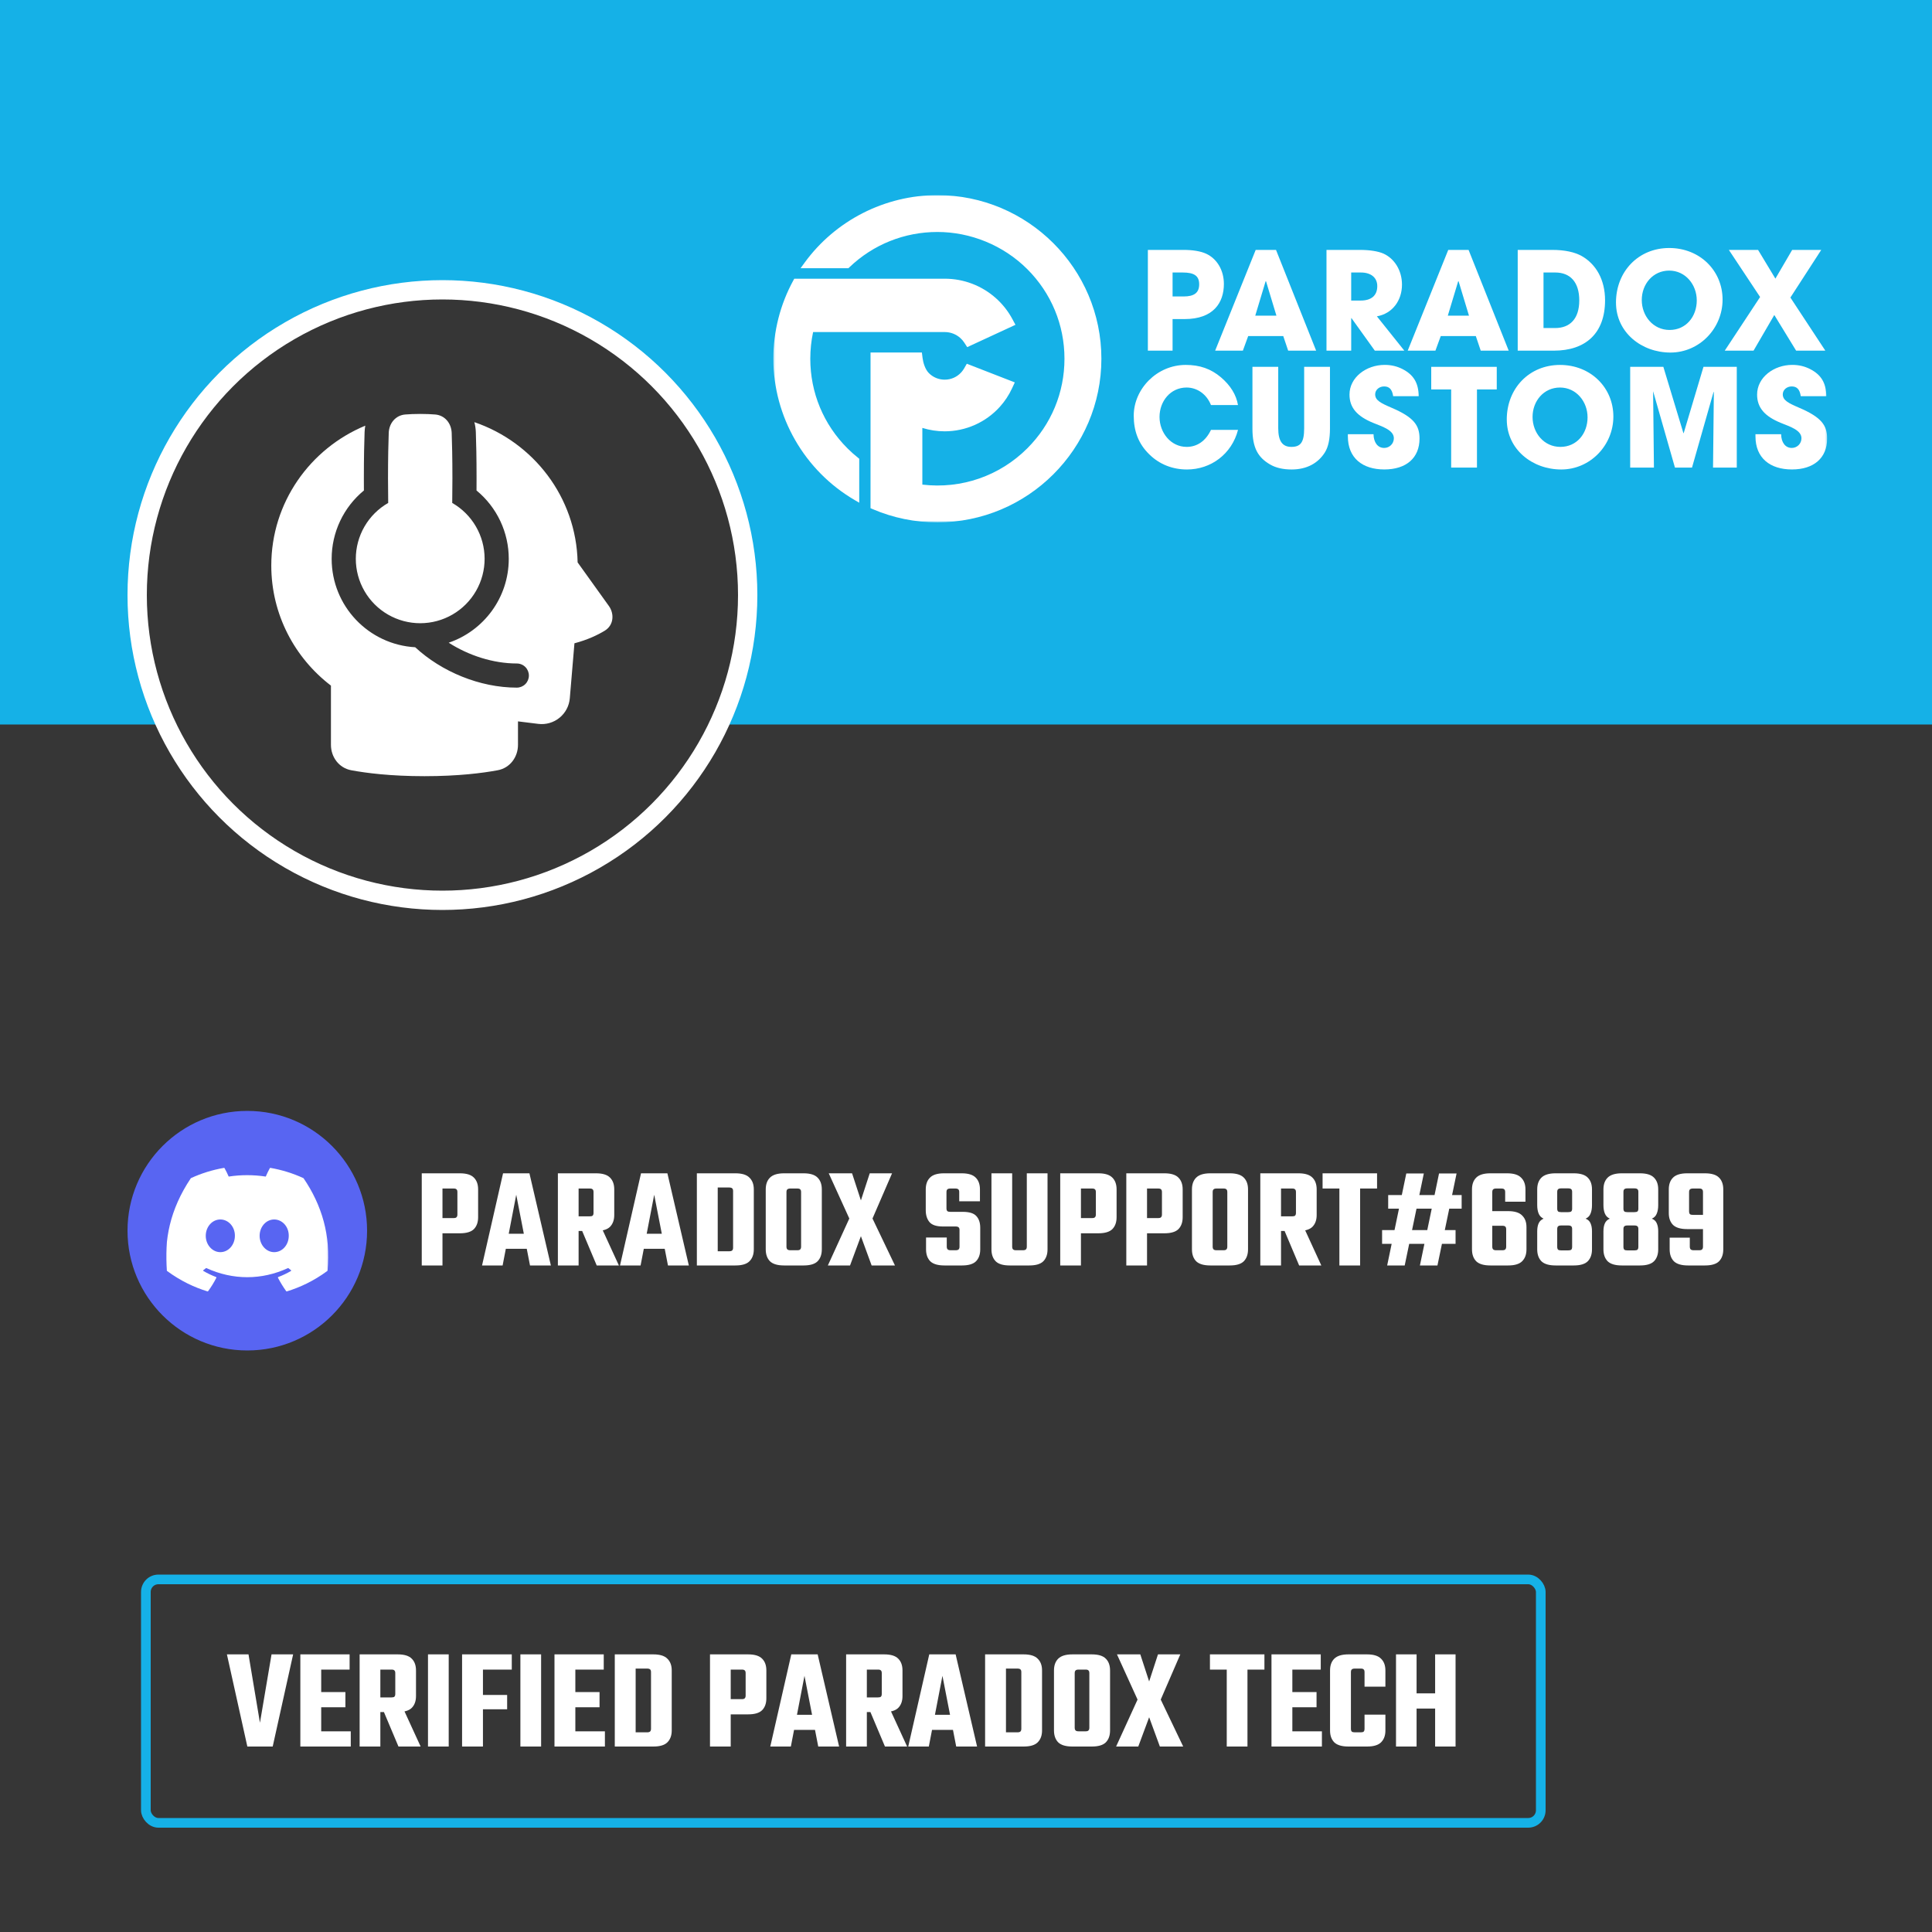
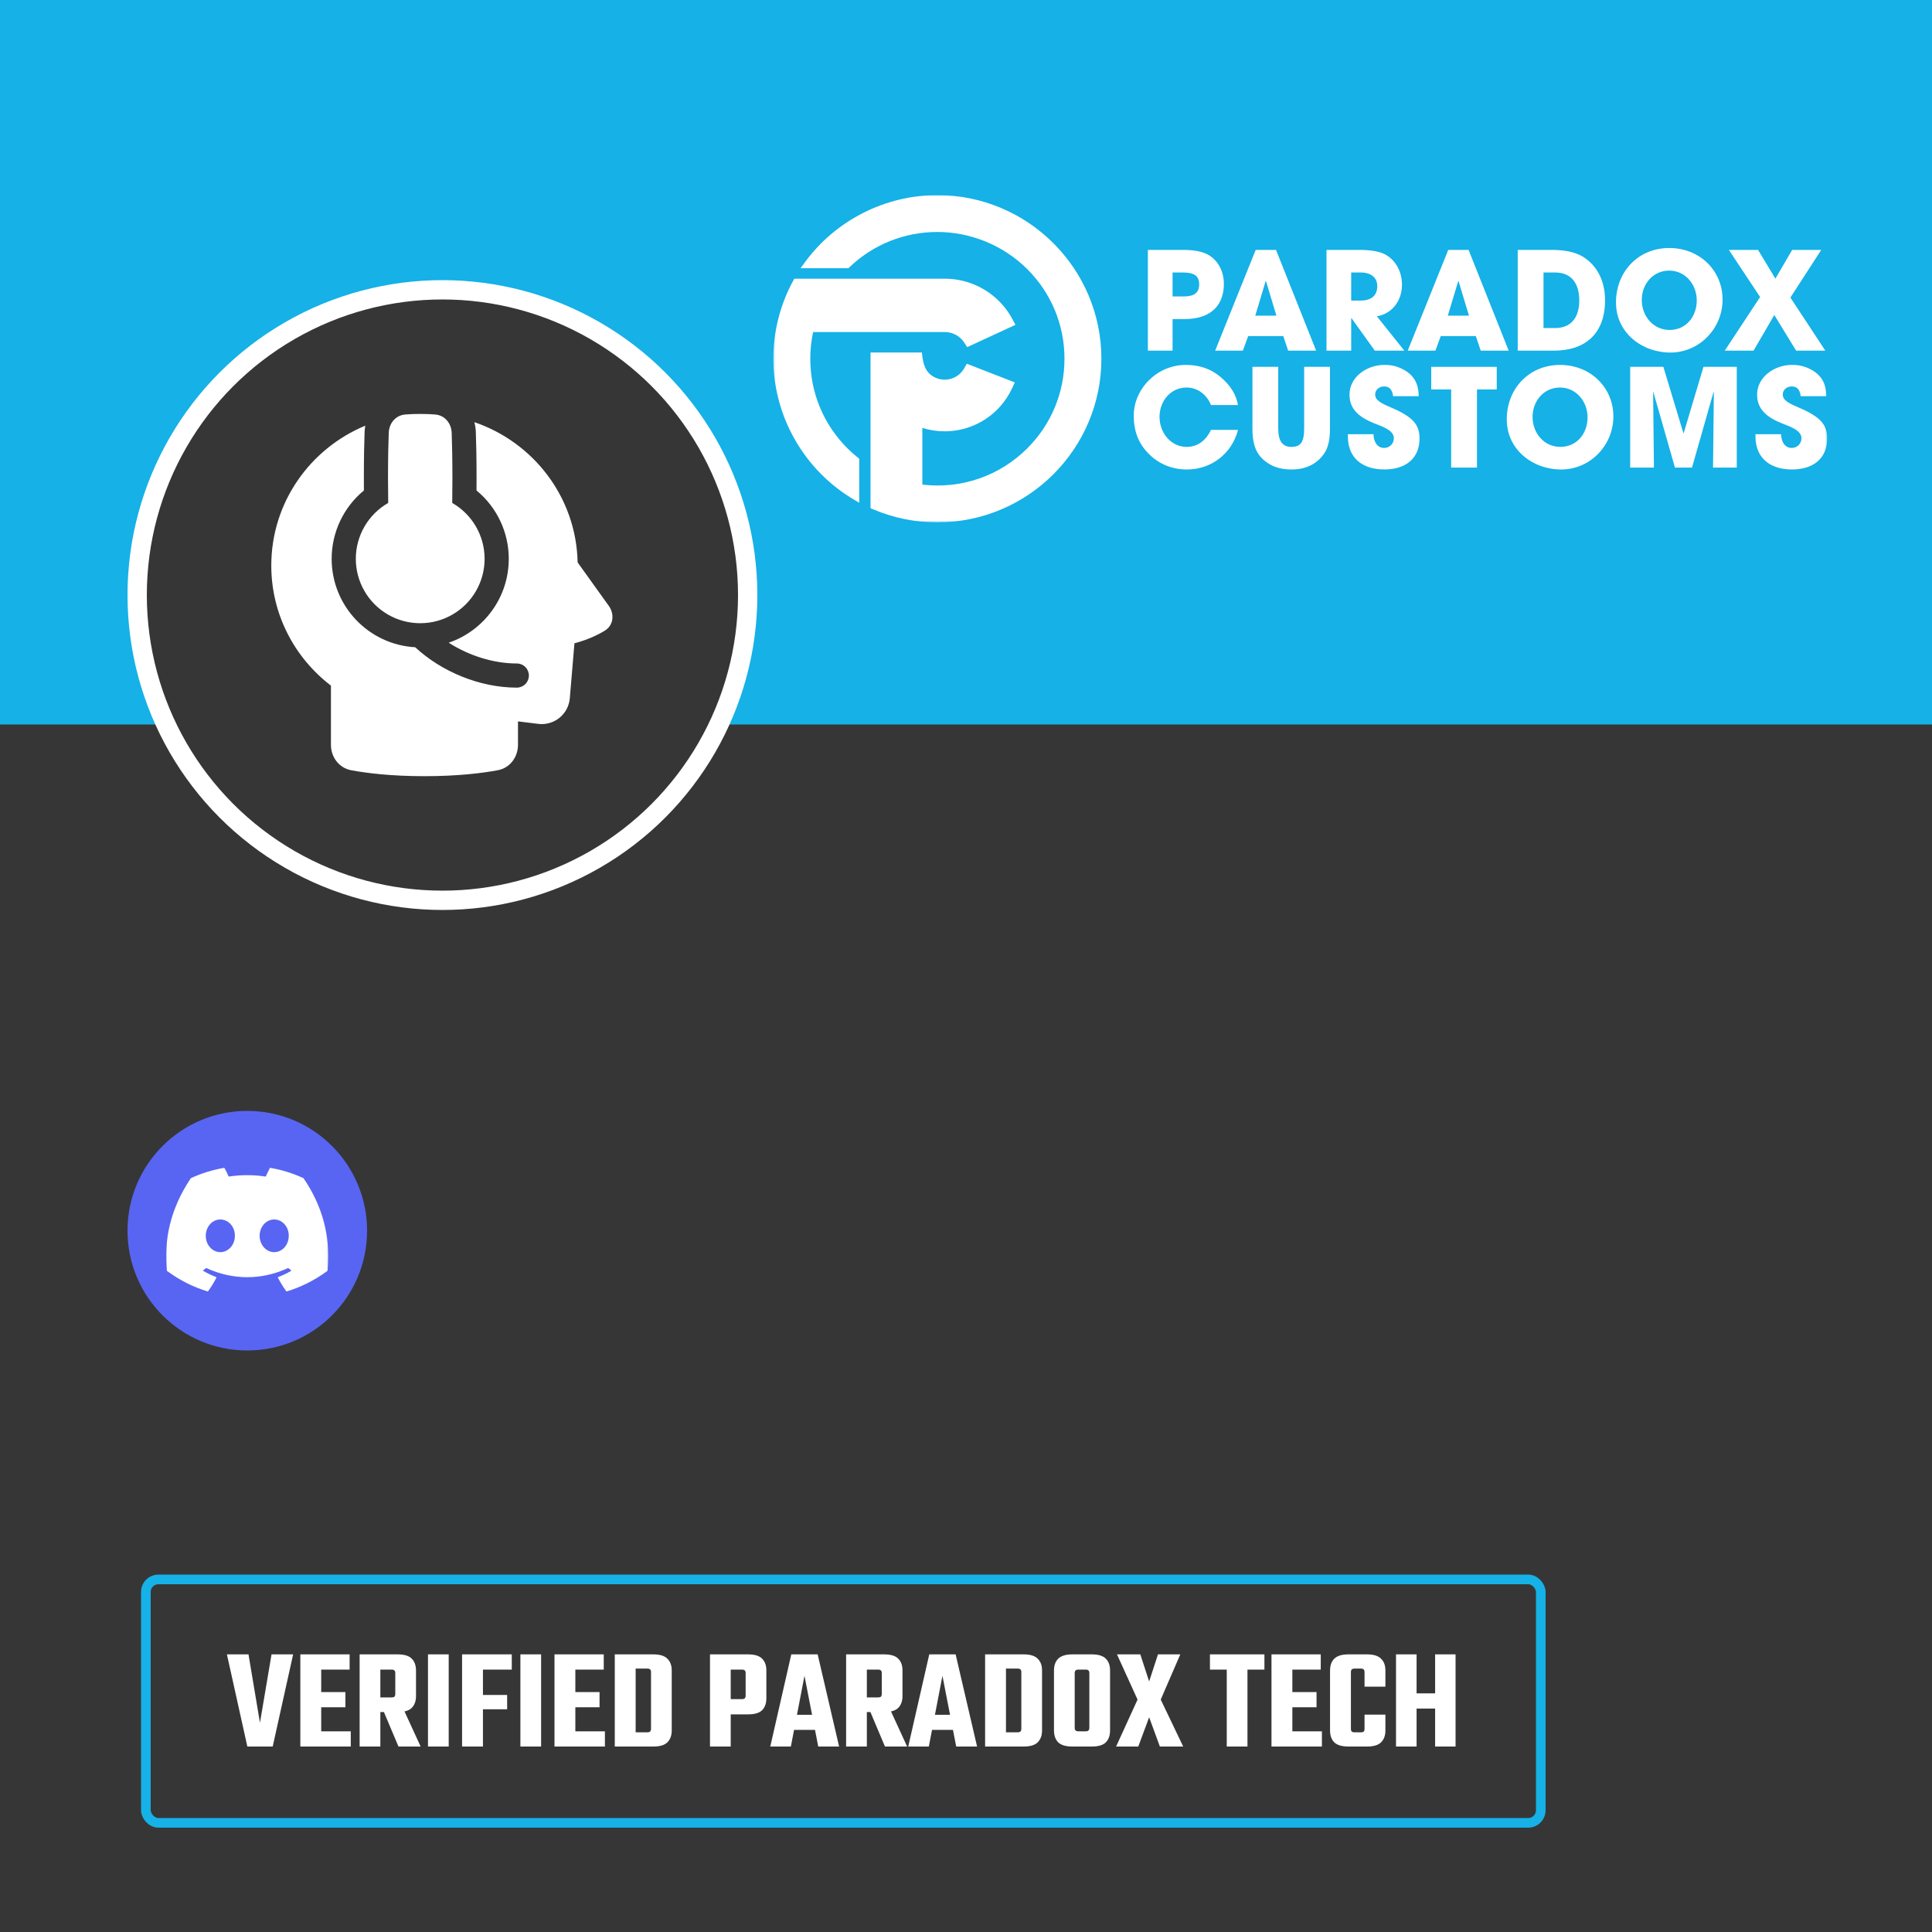
<svg xmlns="http://www.w3.org/2000/svg" width="1000" height="1000" viewBox="0 0 1000 1000" fill="none">
  <rect width="1000" height="1000" fill="#363636" />
  <rect width="1000" height="375" fill="#15B1E7" />
  <mask id="mask0_242_49" style="mask-type:luminance" maskUnits="userSpaceOnUse" x="400" y="101" width="546" height="170">
    <path d="M945.72 101H400.28V270.37H945.72V101Z" fill="white" />
  </mask>
  <g mask="url(#mask0_242_49)">
    <path d="M444.741 237.449V260.21L442.437 258.864C416.431 243.721 400.28 215.679 400.28 185.685C400.28 171.534 403.847 157.533 410.601 145.192L411.113 144.256H489.013C498.844 144.256 508.281 147.868 515.579 154.432C518.996 157.501 521.821 161.09 523.975 165.096L525.6 168.119L500.628 179.68L499.097 177.327C498.529 176.453 497.842 175.65 497.053 174.95C494.844 172.967 491.996 171.873 489.021 171.873H420.858C419.895 176.39 419.406 181.034 419.406 185.693C419.406 203.22 426.247 219.693 438.674 232.089C440.481 233.891 442.43 235.623 444.465 237.228L444.749 237.456L444.741 237.449ZM485.179 101C458.076 101 432.378 114.081 416.439 135.992L414.372 138.833H439.132L439.652 138.337C451.945 126.555 468.12 120.07 485.186 120.07C502.253 120.07 519.272 126.894 531.699 139.289C544.126 151.685 550.967 168.166 550.967 185.685C550.967 203.205 544.126 219.685 531.699 232.081C517.449 246.295 497.669 253.229 477.407 250.836V221.487C481.131 222.652 485.021 223.25 488.974 223.25C499.87 223.25 510.293 218.607 517.568 210.508C520.116 207.675 522.215 204.487 523.817 201.048L525.261 197.931L500.422 188.267L499.034 190.683C498.631 191.383 498.142 192.052 497.598 192.666C495.373 195.145 492.303 196.515 488.974 196.515C485.881 196.515 482.977 195.319 480.792 193.131C478.851 191.202 477.817 187.7 477.517 185.292L477.162 182.458H450.588V241.887H450.58V263.043L451.661 263.507C462.273 268.064 473.556 270.37 485.179 270.37C531.991 270.37 570.077 232.38 570.077 185.685C570.077 138.99 531.991 101 485.179 101Z" fill="white" />
    <path d="M594.134 181.498V129.349H611.792C617.37 129.278 621.536 130.058 624.298 131.325C629.947 133.93 633.482 139.919 633.482 146.971C633.482 156.628 628.117 165.151 613.141 165.151H606.924V181.498H594.134ZM612.636 153.448C618.009 153.448 620.692 151.614 620.692 147.176C620.692 142.737 618.08 141.045 612.147 141.045H606.924V153.448H612.644H612.636Z" fill="white" />
    <path d="M666.755 181.498L664.214 173.958H646.059L643.305 181.498H628.961L649.941 129.357H660.466L681.233 181.498H666.755ZM655.306 145.625L655.093 145.554L649.72 163.381H660.672L655.306 145.625Z" fill="white" />
    <path d="M711.603 181.498L699.523 164.656H699.381V181.498H686.591V129.349H703.689C709.125 129.349 713.299 130.057 716.053 131.254C721.702 133.788 725.663 139.919 725.663 147.317C725.663 155.557 720.716 162.326 712.668 163.735L726.87 181.49H711.611L711.603 181.498ZM704.328 155.565C709.622 155.565 712.873 153.102 712.873 148.096C712.873 143.587 709.48 141.052 704.462 141.052H699.373V155.565H704.32H704.328Z" fill="white" />
    <path d="M766.424 181.498L763.883 173.958H745.728L742.974 181.498H728.63L749.61 129.357H760.135L780.902 181.498H766.424ZM754.975 145.625L754.762 145.554L749.389 163.381H760.34L754.975 145.625Z" fill="white" />
    <path d="M785.566 181.498V129.349H803.366C809.867 129.349 815.02 130.475 818.696 132.521C826.113 136.747 830.776 144.783 830.776 155.424C830.776 172.62 820.606 181.498 804.281 181.498H785.558H785.566ZM804.92 169.795C812.621 169.795 817.426 165.002 817.426 155.487C817.426 145.971 812.692 141.044 804.991 141.044H798.916V169.795H804.92Z" fill="white" />
    <path d="M836.426 156.62C836.426 140.486 848.08 128.365 863.978 128.365C879.877 128.365 891.602 140.131 891.602 155.069C891.602 170.007 879.593 182.482 864.617 182.482C849.642 182.482 836.434 172.054 836.434 156.62H836.426ZM878.244 155.494C878.244 147.317 872.381 140.061 863.978 140.061C855.575 140.061 849.776 147.034 849.776 155.282C849.776 163.53 855.638 170.787 864.183 170.787C872.728 170.787 878.244 163.813 878.244 155.494Z" fill="white" />
    <path d="M929.671 181.498L918.373 163.034L907.634 181.498H892.729L911.027 153.732L894.852 129.349H909.97L918.941 144.216L927.628 129.349H942.674L926.705 154.015L944.789 181.498H929.671Z" fill="white" />
    <path d="M626.807 209.674C624.55 203.968 619.603 200.584 614.159 200.584C605.819 200.584 600.17 207.699 600.17 215.805C600.17 223.912 605.961 231.31 614.23 231.31C619.524 231.31 624.045 228.351 626.807 222.503H640.796C637.545 235.048 626.736 243.005 614.372 243.005C607.097 243.005 600.241 240.471 594.875 235.182C589.226 229.688 586.819 223.062 586.819 215.168C586.819 201.355 598.757 188.881 613.733 188.881C620.936 188.881 626.728 190.856 631.959 195.295C636.906 199.521 639.873 204.314 640.788 209.666H626.799L626.807 209.674Z" fill="white" />
    <path d="M675.04 189.872H688.39V221.795C688.39 227.217 687.538 231.31 685.779 234.127C682.315 239.692 676.452 243.005 668.538 243.005C664.159 243.005 660.412 242.163 657.374 240.4C651.227 236.803 648.261 231.947 648.261 221.865V189.872H661.611V221.653C661.611 228.138 663.662 231.31 668.389 231.31C673.115 231.31 675.032 229.051 675.032 221.724V189.872H675.04Z" fill="white" />
    <path d="M721.111 205.093C720.543 201.355 718.988 200.017 716.377 200.017C713.907 200.017 711.785 201.78 711.785 204.102C711.785 207.203 714.609 208.612 720.33 211.075C731.841 216.01 734.745 220.165 734.745 226.997C734.745 237.071 727.825 242.989 716.519 242.989C705.212 242.989 697.653 237.071 697.653 225.863V224.738H710.932C711.004 229.035 713.118 231.853 716.44 231.853C719.193 231.853 721.458 229.665 721.458 226.847C721.458 222.692 715.667 220.858 710.932 218.953C702.387 215.498 698.498 210.988 698.498 204.228C698.498 195.35 707.114 188.865 716.724 188.865C720.188 188.865 723.225 189.636 725.979 191.053C731.557 193.941 734.24 198.097 734.311 205.078H721.103L721.111 205.093Z" fill="white" />
    <path d="M751.117 242.021V201.575H740.805V189.88H774.717V201.575H764.475V242.021H751.125H751.117Z" fill="white" />
    <path d="M779.9 217.143C779.9 201.009 791.554 188.888 807.453 188.888C823.352 188.888 835.076 200.655 835.076 215.593C835.076 230.531 823.068 243.005 808.092 243.005C793.116 243.005 779.908 232.577 779.908 217.143H779.9ZM821.718 216.018C821.718 207.84 815.856 200.584 807.453 200.584C799.05 200.584 793.251 207.557 793.251 215.805C793.251 224.053 799.113 231.31 807.658 231.31C816.203 231.31 821.718 224.337 821.718 216.018Z" fill="white" />
    <path d="M886.662 242.021L887.088 202.984L886.946 202.843L875.782 242.021H866.953L855.646 202.488L856.072 242.021H843.779V189.88H860.948L871.332 224.195H871.474L881.715 189.88H898.955V242.021H886.662Z" fill="white" />
    <path d="M932.085 205.093C931.517 201.355 929.963 200.017 927.351 200.017C924.882 200.017 922.759 201.78 922.759 204.102C922.759 207.203 925.584 208.612 931.304 211.075C942.816 216.01 945.72 220.165 945.72 226.997C945.72 237.071 938.8 242.989 927.493 242.989C916.187 242.989 908.628 237.071 908.628 225.863V224.738H921.907C921.978 229.035 924.093 231.853 927.414 231.853C930.168 231.853 932.433 229.665 932.433 226.847C932.433 222.692 926.641 220.858 921.907 218.953C913.362 215.498 909.472 210.988 909.472 204.228C909.472 195.35 918.088 188.865 927.698 188.865C931.162 188.865 934.2 189.636 936.954 191.053C942.532 193.941 945.215 198.097 945.294 205.078H932.085V205.093Z" fill="white" />
  </g>
  <circle cx="229" cy="308" r="158" fill="#363636" stroke="white" stroke-width="10" />
  <g clip-path="url(#clip0_242_49)">
    <path fill-rule="evenodd" clip-rule="evenodd" d="M184.167 289.25C184.166 283.379 185.715 277.612 188.659 272.532C191.602 267.452 195.835 263.239 200.929 260.321C200.871 256.657 200.839 252.411 200.834 247.583C200.834 236.954 201.017 229.229 201.209 224.062C201.388 219.062 204.767 214.95 209.75 214.542C211.875 214.371 214.45 214.25 217.5 214.25C220.55 214.25 223.125 214.371 225.25 214.542C230.234 214.95 233.613 219.062 233.792 224.062C233.984 229.229 234.167 236.954 234.167 247.583C234.164 252.411 234.132 256.657 234.071 260.321C239.152 263.232 243.376 267.43 246.319 272.492C249.262 277.555 250.819 283.303 250.834 289.159C250.848 295.015 249.32 300.771 246.404 305.848C243.487 310.926 239.284 315.145 234.218 318.082C229.152 321.018 223.401 322.569 217.546 322.577C211.69 322.585 205.936 321.05 200.862 318.127C195.788 315.204 191.573 310.996 188.643 305.927C185.712 300.858 184.168 295.106 184.167 289.25ZM246.646 253.875C246.66 251.903 246.667 249.806 246.667 247.583C246.667 236.812 246.484 228.933 246.288 223.604C246.223 221.881 245.967 220.171 245.525 218.504C276.142 228.937 298.288 257.4 298.98 291.1L315.146 313.642C318.034 317.671 317.73 323.558 313.042 326.429C309.488 328.596 304.296 331.125 297.33 332.971L294.93 361.429C294.765 363.385 294.207 365.288 293.289 367.023C292.372 368.758 291.113 370.291 289.589 371.528C288.065 372.765 286.307 373.682 284.42 374.223C282.534 374.765 280.557 374.92 278.609 374.679L268.109 373.379V385.533C268.109 391.813 264.021 397.492 257.613 398.679C249.9 400.117 237.263 401.75 219.704 401.75C202.146 401.75 189.513 400.117 181.796 398.679C175.392 397.487 171.296 391.813 171.296 385.533V354.875C152.529 340.533 140.417 318.029 140.417 292.721C140.417 260.121 160.5 232.179 189.071 220.325C188.877 221.408 188.757 222.501 188.713 223.604C188.517 228.933 188.334 236.812 188.334 247.583C188.334 249.806 188.341 251.903 188.354 253.875C183.131 258.171 178.925 263.572 176.04 269.689C173.154 275.806 171.661 282.487 171.667 289.25C171.667 313.692 190.8 333.667 214.905 335.012C228.521 347.654 248.334 355.917 267.5 355.917C269.158 355.917 270.748 355.258 271.92 354.086C273.092 352.914 273.75 351.324 273.75 349.667C273.75 348.009 273.092 346.419 271.92 345.247C270.748 344.075 269.158 343.417 267.5 343.417C255.325 343.417 242.63 339.321 232.242 332.662C250.325 326.525 263.334 309.404 263.334 289.25C263.34 282.487 261.846 275.806 258.961 269.689C256.075 263.572 251.87 258.171 246.646 253.875Z" fill="white" />
  </g>
  <g clip-path="url(#clip1_242_49)">
    <circle cx="128" cy="637" r="62" fill="#5865F2" />
    <mask id="mask1_242_49" style="mask-type:luminance" maskUnits="userSpaceOnUse" x="86" y="604" width="84" height="65">
      <path d="M86 604H169.909V669H86V604Z" fill="white" />
    </mask>
    <g mask="url(#mask1_242_49)">
      <path d="M157.032 609.788C151.592 607.292 145.851 605.511 139.953 604.491C139.899 604.481 139.844 604.488 139.795 604.512C139.745 604.535 139.705 604.573 139.678 604.621C138.941 605.932 138.124 607.644 137.552 608.989C131.102 608.023 124.686 608.023 118.369 608.989C117.797 607.614 116.95 605.932 116.209 604.621C116.182 604.574 116.141 604.536 116.092 604.513C116.043 604.49 115.988 604.482 115.934 604.491C110.036 605.509 104.294 607.289 98.855 609.788C98.809 609.809 98.769 609.842 98.743 609.885C87.865 626.136 84.885 641.988 86.347 657.644C86.356 657.721 86.395 657.792 86.456 657.84C93.632 663.111 100.585 666.311 107.408 668.432C107.461 668.448 107.518 668.447 107.57 668.43C107.623 668.412 107.669 668.379 107.702 668.335C109.316 666.131 110.755 663.807 111.989 661.363C112.006 661.33 112.016 661.293 112.017 661.256C112.019 661.218 112.013 661.181 111.999 661.146C111.985 661.111 111.964 661.079 111.937 661.053C111.911 661.027 111.879 661.007 111.843 660.994C109.561 660.128 107.388 659.073 105.298 657.874C105.26 657.852 105.228 657.82 105.205 657.782C105.182 657.745 105.168 657.702 105.166 657.658C105.163 657.614 105.171 657.57 105.19 657.53C105.208 657.489 105.236 657.454 105.272 657.428C105.712 657.098 106.146 656.758 106.571 656.409C106.609 656.378 106.654 656.359 106.702 656.352C106.749 656.346 106.798 656.352 106.842 656.372C120.575 662.642 135.441 662.642 149.012 656.372C149.056 656.351 149.105 656.343 149.154 656.349C149.202 656.355 149.248 656.375 149.286 656.406C149.712 656.757 150.147 657.098 150.589 657.428C150.625 657.454 150.653 657.489 150.672 657.529C150.69 657.569 150.699 657.613 150.697 657.657C150.694 657.701 150.681 657.744 150.659 657.782C150.636 657.82 150.604 657.851 150.566 657.874C148.475 659.095 146.284 660.138 144.018 660.99C143.983 661.004 143.951 661.025 143.924 661.051C143.898 661.078 143.877 661.11 143.864 661.145C143.85 661.18 143.844 661.218 143.846 661.256C143.848 661.293 143.858 661.33 143.875 661.363C145.131 663.788 146.562 666.117 148.158 668.332C148.191 668.377 148.237 668.411 148.29 668.429C148.342 668.447 148.399 668.448 148.453 668.432C155.309 666.311 162.261 663.111 169.438 657.84C169.469 657.818 169.495 657.789 169.513 657.756C169.532 657.722 169.544 657.686 169.547 657.647C171.297 639.548 166.617 623.826 157.141 609.888C157.118 609.843 157.079 609.807 157.032 609.788ZM114.04 648.112C109.905 648.112 106.498 644.316 106.498 639.654C106.498 634.993 109.839 631.197 114.04 631.197C118.273 631.197 121.646 635.026 121.58 639.654C121.58 644.316 118.24 648.112 114.04 648.112ZM141.921 648.112C137.786 648.112 134.38 644.316 134.38 639.654C134.38 634.993 137.72 631.197 141.921 631.197C146.154 631.197 149.528 635.026 149.462 639.654C149.462 644.316 146.154 648.112 141.921 648.112Z" fill="white" />
    </g>
  </g>
-   <path d="M236.75 628.6V617.05C236.75 616.35 236.6 615.875 236.3 615.625C236.05 615.325 235.55 615.175 234.8 615.175H221.375V607.3H238.025C241.425 607.3 243.85 608.05 245.3 609.55C246.75 611 247.475 613.025 247.475 615.625V630.025C247.475 632.625 246.75 634.675 245.3 636.175C243.85 637.625 241.425 638.35 238.025 638.35H222.275V630.475H234.8C235.55 630.475 236.05 630.325 236.3 630.025C236.6 629.725 236.75 629.25 236.75 628.6ZM218.3 607.3H229.025V655H218.3V607.3ZM277.704 638.575V646.375H256.929V638.575H277.704ZM285.129 655H274.329L267.204 618.4L260.154 655H249.504L260.379 607.3H274.029L285.129 655ZM307.209 627.775V617.05C307.209 616.35 307.059 615.875 306.759 615.625C306.509 615.325 306.009 615.175 305.259 615.175H291.834V607.3H308.484C311.884 607.3 314.309 608.05 315.759 609.55C317.209 611 317.934 613.025 317.934 615.625V628.9C317.934 631.45 317.209 633.475 315.759 634.975C314.309 636.425 311.884 637.15 308.484 637.15H292.734V629.575H305.259C306.009 629.575 306.509 629.45 306.759 629.2C307.059 628.9 307.209 628.425 307.209 627.775ZM288.759 607.3H299.484V655H288.759V607.3ZM299.559 632.95H310.209L320.334 655H308.859L299.559 632.95ZM349.115 638.575V646.375H328.34V638.575H349.115ZM356.54 655H345.74L338.615 618.4L331.565 655H320.915L331.79 607.3H345.44L356.54 655ZM379.445 626.425V616.525C379.445 615.825 379.295 615.35 378.995 615.1C378.695 614.8 378.17 614.65 377.42 614.65H364.67V607.3H380.645C384.045 607.3 386.47 608.05 387.92 609.55C389.42 611 390.17 613.025 390.17 615.625V626.425H379.445ZM379.445 645.775V625.225H390.17V646.675C390.17 649.275 389.42 651.325 387.92 652.825C386.47 654.275 384.045 655 380.645 655H364.67V647.65H377.42C378.17 647.65 378.695 647.5 378.995 647.2C379.295 646.9 379.445 646.425 379.445 645.775ZM360.695 607.3H371.495V655H360.695V607.3ZM414.646 632.2V617.05C414.646 616.35 414.496 615.875 414.196 615.625C413.946 615.325 413.446 615.175 412.696 615.175H410.146V607.3H415.921C419.321 607.3 421.746 608.05 423.196 609.55C424.646 611 425.371 613.025 425.371 615.625V632.2H414.646ZM414.646 645.25V630.4H425.371V646.675C425.371 649.275 424.646 651.325 423.196 652.825C421.746 654.275 419.321 655 415.921 655H409.996V647.125H412.696C413.446 647.125 413.946 646.975 414.196 646.675C414.496 646.375 414.646 645.9 414.646 645.25ZM407.071 617.05V632.2H396.346V615.625C396.346 613.025 397.071 611 398.521 609.55C400.021 608.05 402.471 607.3 405.871 607.3H411.571V615.175H409.096C408.346 615.175 407.821 615.325 407.521 615.625C407.221 615.875 407.071 616.35 407.071 617.05ZM407.071 630.175V645.25C407.071 645.9 407.221 646.375 407.521 646.675C407.821 646.975 408.346 647.125 409.096 647.125H411.496V655H405.871C402.471 655 400.021 654.275 398.521 652.825C397.071 651.325 396.346 649.275 396.346 646.675V630.175H407.071ZM451.603 630.7L463.228 655H451.153L445.603 639.85L439.978 655H428.503L439.603 630.7L428.953 607.3H441.028L445.603 621.325L450.178 607.3H461.728L451.603 630.7ZM496.644 645.25V636.625C496.644 635.975 496.494 635.525 496.194 635.275C495.894 634.975 495.369 634.825 494.619 634.825H488.019C484.719 634.825 482.419 634.075 481.119 632.575C479.819 631.025 479.169 628.975 479.169 626.425V615.625C479.169 613.025 479.894 611 481.344 609.55C482.794 608.05 485.219 607.3 488.619 607.3H497.769C501.169 607.3 503.594 608.05 505.044 609.55C506.494 611 507.219 613.025 507.219 615.625V621.775H496.494V617.05C496.494 616.35 496.344 615.875 496.044 615.625C495.744 615.325 495.219 615.175 494.469 615.175H491.919C491.169 615.175 490.644 615.325 490.344 615.625C490.044 615.875 489.894 616.35 489.894 617.05V625.45C489.894 626.1 490.044 626.575 490.344 626.875C490.644 627.125 491.169 627.25 491.919 627.25H498.369C501.719 627.25 504.044 627.975 505.344 629.425C506.694 630.875 507.369 632.9 507.369 635.5V646.675C507.369 649.275 506.644 651.325 505.194 652.825C503.744 654.275 501.319 655 497.919 655H488.844C485.444 655 482.994 654.275 481.494 652.825C480.044 651.325 479.319 649.275 479.319 646.675V640.525H490.044V645.25C490.044 645.9 490.194 646.375 490.494 646.675C490.794 646.975 491.319 647.125 492.069 647.125H494.619C495.369 647.125 495.894 646.975 496.194 646.675C496.494 646.375 496.644 645.9 496.644 645.25ZM531.473 645.25V607.3H542.198V646.675C542.198 649.275 541.473 651.325 540.023 652.825C538.573 654.275 536.148 655 532.748 655H526.823V647.125H529.448C530.198 647.125 530.723 646.975 531.023 646.675C531.323 646.375 531.473 645.9 531.473 645.25ZM523.898 607.3V645.25C523.898 645.9 524.048 646.375 524.348 646.675C524.648 646.975 525.148 647.125 525.848 647.125H528.323V655H522.623C519.223 655 516.798 654.275 515.348 652.825C513.898 651.325 513.173 649.275 513.173 646.675V607.3H523.898ZM567.219 628.6V617.05C567.219 616.35 567.069 615.875 566.769 615.625C566.519 615.325 566.019 615.175 565.269 615.175H551.844V607.3H568.494C571.894 607.3 574.319 608.05 575.769 609.55C577.219 611 577.944 613.025 577.944 615.625V630.025C577.944 632.625 577.219 634.675 575.769 636.175C574.319 637.625 571.894 638.35 568.494 638.35H552.744V630.475H565.269C566.019 630.475 566.519 630.325 566.769 630.025C567.069 629.725 567.219 629.25 567.219 628.6ZM548.769 607.3H559.494V655H548.769V607.3ZM601.423 628.6V617.05C601.423 616.35 601.273 615.875 600.973 615.625C600.723 615.325 600.223 615.175 599.473 615.175H586.048V607.3H602.698C606.098 607.3 608.523 608.05 609.973 609.55C611.423 611 612.148 613.025 612.148 615.625V630.025C612.148 632.625 611.423 634.675 609.973 636.175C608.523 637.625 606.098 638.35 602.698 638.35H586.948V630.475H599.473C600.223 630.475 600.723 630.325 600.973 630.025C601.273 629.725 601.423 629.25 601.423 628.6ZM582.973 607.3H593.698V655H582.973V607.3ZM635.252 632.2V617.05C635.252 616.35 635.102 615.875 634.802 615.625C634.552 615.325 634.052 615.175 633.302 615.175H630.752V607.3H636.527C639.927 607.3 642.352 608.05 643.802 609.55C645.252 611 645.977 613.025 645.977 615.625V632.2H635.252ZM635.252 645.25V630.4H645.977V646.675C645.977 649.275 645.252 651.325 643.802 652.825C642.352 654.275 639.927 655 636.527 655H630.602V647.125H633.302C634.052 647.125 634.552 646.975 634.802 646.675C635.102 646.375 635.252 645.9 635.252 645.25ZM627.677 617.05V632.2H616.952V615.625C616.952 613.025 617.677 611 619.127 609.55C620.627 608.05 623.077 607.3 626.477 607.3H632.177V615.175H629.702C628.952 615.175 628.427 615.325 628.127 615.625C627.827 615.875 627.677 616.35 627.677 617.05ZM627.677 630.175V645.25C627.677 645.9 627.827 646.375 628.127 646.675C628.427 646.975 628.952 647.125 629.702 647.125H632.102V655H626.477C623.077 655 620.627 654.275 619.127 652.825C617.677 651.325 616.952 649.275 616.952 646.675V630.175H627.677ZM670.783 627.775V617.05C670.783 616.35 670.633 615.875 670.333 615.625C670.083 615.325 669.583 615.175 668.833 615.175H655.408V607.3H672.058C675.458 607.3 677.883 608.05 679.333 609.55C680.783 611 681.508 613.025 681.508 615.625V628.9C681.508 631.45 680.783 633.475 679.333 634.975C677.883 636.425 675.458 637.15 672.058 637.15H656.308V629.575H668.833C669.583 629.575 670.083 629.45 670.333 629.2C670.633 628.9 670.783 628.425 670.783 627.775ZM652.333 607.3H663.058V655H652.333V607.3ZM663.133 632.95H673.783L683.908 655H672.433L663.133 632.95ZM693.264 610.45H703.989V655H693.264V610.45ZM712.764 607.3V615.175H684.564V607.3H712.764ZM727.895 607.375H736.97L727.07 655H717.995L727.895 607.375ZM756.545 618.55V625.6H718.52V618.55H756.545ZM744.02 655H734.945L744.845 607.375H753.92L744.02 655ZM715.37 643.825V636.7H753.395V643.825H715.37ZM779.598 645.25V636.325C779.598 635.625 779.448 635.15 779.148 634.9C778.898 634.6 778.373 634.45 777.573 634.45H769.548V626.875H780.573C783.973 626.875 786.398 627.625 787.848 629.125C789.348 630.575 790.098 632.575 790.098 635.125V646.675C790.098 649.275 789.348 651.325 787.848 652.825C786.398 654.275 783.973 655 780.573 655H775.623V647.125H777.573C778.373 647.125 778.898 646.975 779.148 646.675C779.448 646.375 779.598 645.9 779.598 645.25ZM772.398 617.05V645.25C772.398 645.9 772.548 646.375 772.848 646.675C773.148 646.975 773.648 647.125 774.348 647.125H776.298V655H771.423C768.023 655 765.573 654.275 764.073 652.825C762.623 651.325 761.898 649.275 761.898 646.675V615.625C761.898 613.025 762.623 611 764.073 609.55C765.573 608.05 768.023 607.3 771.423 607.3H776.298V615.175H774.348C773.648 615.175 773.148 615.325 772.848 615.625C772.548 615.875 772.398 616.35 772.398 617.05ZM779.073 622V617.05C779.073 616.35 778.923 615.875 778.623 615.625C778.373 615.325 777.848 615.175 777.048 615.175H775.248V607.3H780.048C783.448 607.3 785.873 608.05 787.323 609.55C788.823 611 789.573 613.025 789.573 615.625V622H779.073ZM806.009 636.175V645.325C806.009 646.025 806.159 646.525 806.459 646.825C806.759 647.075 807.284 647.2 808.034 647.2H810.359V655H805.184C801.784 655 799.334 654.275 797.834 652.825C796.384 651.325 795.659 649.275 795.659 646.675V637.3C795.659 635.65 795.909 634.275 796.409 633.175C796.909 632.075 797.759 631.275 798.959 630.775C797.759 630.225 796.909 629.35 796.409 628.15C795.909 626.95 795.659 625.5 795.659 623.8V615.625C795.659 613.025 796.384 611 797.834 609.55C799.334 608.05 801.784 607.3 805.184 607.3H810.209V615.1H808.034C807.284 615.1 806.759 615.25 806.459 615.55C806.159 615.8 806.009 616.275 806.009 616.975V625.6C806.009 626.25 806.159 626.725 806.459 627.025C806.759 627.275 807.284 627.4 808.034 627.4H810.134V634.3H808.034C807.284 634.3 806.759 634.45 806.459 634.75C806.159 635 806.009 635.475 806.009 636.175ZM813.734 625.6V616.975C813.734 616.275 813.584 615.8 813.284 615.55C812.984 615.25 812.459 615.1 811.709 615.1H809.834V607.3H814.559C817.959 607.3 820.384 608.05 821.834 609.55C823.284 611 824.009 613.025 824.009 615.625V623.8C824.009 625.5 823.759 626.95 823.259 628.15C822.809 629.35 821.959 630.225 820.709 630.775C821.959 631.275 822.809 632.075 823.259 633.175C823.759 634.275 824.009 635.65 824.009 637.3V646.675C824.009 649.275 823.284 651.325 821.834 652.825C820.384 654.275 817.959 655 814.559 655H809.834V647.2H811.709C812.459 647.2 812.984 647.075 813.284 646.825C813.584 646.525 813.734 646.025 813.734 645.325V636.175C813.734 635.475 813.584 635 813.284 634.75C812.984 634.45 812.459 634.3 811.709 634.3H809.534V627.4H811.709C812.459 627.4 812.984 627.275 813.284 627.025C813.584 626.725 813.734 626.25 813.734 625.6ZM840.287 636.175V645.325C840.287 646.025 840.437 646.525 840.737 646.825C841.037 647.075 841.562 647.2 842.312 647.2H844.637V655H839.462C836.062 655 833.612 654.275 832.112 652.825C830.662 651.325 829.937 649.275 829.937 646.675V637.3C829.937 635.65 830.187 634.275 830.687 633.175C831.187 632.075 832.037 631.275 833.237 630.775C832.037 630.225 831.187 629.35 830.687 628.15C830.187 626.95 829.937 625.5 829.937 623.8V615.625C829.937 613.025 830.662 611 832.112 609.55C833.612 608.05 836.062 607.3 839.462 607.3H844.487V615.1H842.312C841.562 615.1 841.037 615.25 840.737 615.55C840.437 615.8 840.287 616.275 840.287 616.975V625.6C840.287 626.25 840.437 626.725 840.737 627.025C841.037 627.275 841.562 627.4 842.312 627.4H844.412V634.3H842.312C841.562 634.3 841.037 634.45 840.737 634.75C840.437 635 840.287 635.475 840.287 636.175ZM848.012 625.6V616.975C848.012 616.275 847.862 615.8 847.562 615.55C847.262 615.25 846.737 615.1 845.987 615.1H844.112V607.3H848.837C852.237 607.3 854.662 608.05 856.112 609.55C857.562 611 858.287 613.025 858.287 615.625V623.8C858.287 625.5 858.037 626.95 857.537 628.15C857.087 629.35 856.237 630.225 854.987 630.775C856.237 631.275 857.087 632.075 857.537 633.175C858.037 634.275 858.287 635.65 858.287 637.3V646.675C858.287 649.275 857.562 651.325 856.112 652.825C854.662 654.275 852.237 655 848.837 655H844.112V647.2H845.987C846.737 647.2 847.262 647.075 847.562 646.825C847.862 646.525 848.012 646.025 848.012 645.325V636.175C848.012 635.475 847.862 635 847.562 634.75C847.262 634.45 846.737 634.3 845.987 634.3H843.812V627.4H845.987C846.737 627.4 847.262 627.275 847.562 627.025C847.862 626.725 848.012 626.25 848.012 625.6ZM874.264 617.05V626.95C874.264 627.65 874.414 628.15 874.714 628.45C875.014 628.7 875.539 628.825 876.289 628.825H884.314V636.175H873.289C869.889 636.175 867.439 635.45 865.939 634C864.489 632.5 863.764 630.475 863.764 627.925V615.625C863.764 613.025 864.489 611 865.939 609.55C867.439 608.05 869.889 607.3 873.289 607.3H878.239V615.175H876.289C875.539 615.175 875.014 615.325 874.714 615.625C874.414 615.875 874.264 616.35 874.264 617.05ZM881.464 645.25V617.05C881.464 616.35 881.314 615.875 881.014 615.625C880.764 615.325 880.264 615.175 879.514 615.175H877.564V607.3H882.439C885.889 607.3 888.339 608.05 889.789 609.55C891.239 611 891.964 613.025 891.964 615.625V646.675C891.964 649.275 891.239 651.325 889.789 652.825C888.339 654.275 885.889 655 882.439 655H877.564V647.125H879.514C880.264 647.125 880.764 646.975 881.014 646.675C881.314 646.375 881.464 645.9 881.464 645.25ZM874.639 640.6V645.25C874.639 645.9 874.789 646.375 875.089 646.675C875.389 646.975 875.914 647.125 876.664 647.125H878.614V655H873.739C870.339 655 867.889 654.275 866.389 652.825C864.939 651.325 864.214 649.275 864.214 646.675V640.6H874.639Z" fill="white" />
  <rect x="75.5" y="817.5" width="722" height="126" rx="6.5" stroke="#15B1E7" stroke-width="5" />
  <path d="M140.55 856.3H151.725L141.15 904H128.025L117.45 856.3H128.625L134.55 891.7L140.55 856.3ZM155.456 856.3H166.256V904H155.456V856.3ZM178.781 875.8V883.675H160.406V875.8H178.781ZM180.956 856.3V864.175H159.731V856.3H180.956ZM181.556 896.125V904H159.731V896.125H181.556ZM204.595 876.775V866.05C204.595 865.35 204.445 864.875 204.145 864.625C203.895 864.325 203.395 864.175 202.645 864.175H189.22V856.3H205.87C209.27 856.3 211.695 857.05 213.145 858.55C214.595 860 215.32 862.025 215.32 864.625V877.9C215.32 880.45 214.595 882.475 213.145 883.975C211.695 885.425 209.27 886.15 205.87 886.15H190.12V878.575H202.645C203.395 878.575 203.895 878.45 204.145 878.2C204.445 877.9 204.595 877.425 204.595 876.775ZM186.145 856.3H196.87V904H186.145V856.3ZM196.945 881.95H207.595L217.72 904H206.245L196.945 881.95ZM221.526 856.3H232.251V904H221.526V856.3ZM239.172 856.3H249.972V904H239.172V856.3ZM262.497 877.3V884.725H244.197V877.3H262.497ZM264.897 856.3V864.175H243.447V856.3H264.897ZM269.353 856.3H280.078V904H269.353V856.3ZM286.999 856.3H297.799V904H286.999V856.3ZM310.324 875.8V883.675H291.949V875.8H310.324ZM312.499 856.3V864.175H291.274V856.3H312.499ZM313.099 896.125V904H291.274V896.125H313.099ZM336.963 875.425V865.525C336.963 864.825 336.813 864.35 336.513 864.1C336.213 863.8 335.688 863.65 334.938 863.65H322.188V856.3H338.163C341.563 856.3 343.988 857.05 345.438 858.55C346.938 860 347.688 862.025 347.688 864.625V875.425H336.963ZM336.963 894.775V874.225H347.688V895.675C347.688 898.275 346.938 900.325 345.438 901.825C343.988 903.275 341.563 904 338.163 904H322.188V896.65H334.938C335.688 896.65 336.213 896.5 336.513 896.2C336.813 895.9 336.963 895.425 336.963 894.775ZM318.213 856.3H329.013V904H318.213V856.3ZM385.942 877.6V866.05C385.942 865.35 385.792 864.875 385.492 864.625C385.242 864.325 384.742 864.175 383.992 864.175H370.567V856.3H387.217C390.617 856.3 393.042 857.05 394.492 858.55C395.942 860 396.667 862.025 396.667 864.625V879.025C396.667 881.625 395.942 883.675 394.492 885.175C393.042 886.625 390.617 887.35 387.217 887.35H371.467V879.475H383.992C384.742 879.475 385.242 879.325 385.492 879.025C385.792 878.725 385.942 878.25 385.942 877.6ZM367.492 856.3H378.217V904H367.492V856.3ZM426.896 887.575V895.375H406.121V887.575H426.896ZM434.321 904H423.521L416.396 867.4L409.346 904H398.696L409.571 856.3H423.221L434.321 904ZM456.401 876.775V866.05C456.401 865.35 456.251 864.875 455.951 864.625C455.701 864.325 455.201 864.175 454.451 864.175H441.026V856.3H457.676C461.076 856.3 463.501 857.05 464.951 858.55C466.401 860 467.126 862.025 467.126 864.625V877.9C467.126 880.45 466.401 882.475 464.951 883.975C463.501 885.425 461.076 886.15 457.676 886.15H441.926V878.575H454.451C455.201 878.575 455.701 878.45 455.951 878.2C456.251 877.9 456.401 877.425 456.401 876.775ZM437.951 856.3H448.676V904H437.951V856.3ZM448.751 881.95H459.401L469.526 904H458.051L448.751 881.95ZM498.308 887.575V895.375H477.533V887.575H498.308ZM505.733 904H494.933L487.808 867.4L480.758 904H470.108L480.983 856.3H494.633L505.733 904ZM528.638 875.425V865.525C528.638 864.825 528.488 864.35 528.188 864.1C527.888 863.8 527.363 863.65 526.613 863.65H513.863V856.3H529.838C533.238 856.3 535.663 857.05 537.113 858.55C538.613 860 539.363 862.025 539.363 864.625V875.425H528.638ZM528.638 894.775V874.225H539.363V895.675C539.363 898.275 538.613 900.325 537.113 901.825C535.663 903.275 533.238 904 529.838 904H513.863V896.65H526.613C527.363 896.65 527.888 896.5 528.188 896.2C528.488 895.9 528.638 895.425 528.638 894.775ZM509.888 856.3H520.688V904H509.888V856.3ZM563.839 881.2V866.05C563.839 865.35 563.689 864.875 563.389 864.625C563.139 864.325 562.639 864.175 561.889 864.175H559.339V856.3H565.114C568.514 856.3 570.939 857.05 572.389 858.55C573.839 860 574.564 862.025 574.564 864.625V881.2H563.839ZM563.839 894.25V879.4H574.564V895.675C574.564 898.275 573.839 900.325 572.389 901.825C570.939 903.275 568.514 904 565.114 904H559.189V896.125H561.889C562.639 896.125 563.139 895.975 563.389 895.675C563.689 895.375 563.839 894.9 563.839 894.25ZM556.264 866.05V881.2H545.539V864.625C545.539 862.025 546.264 860 547.714 858.55C549.214 857.05 551.664 856.3 555.064 856.3H560.764V864.175H558.289C557.539 864.175 557.014 864.325 556.714 864.625C556.414 864.875 556.264 865.35 556.264 866.05ZM556.264 879.175V894.25C556.264 894.9 556.414 895.375 556.714 895.675C557.014 895.975 557.539 896.125 558.289 896.125H560.689V904H555.064C551.664 904 549.214 903.275 547.714 901.825C546.264 900.325 545.539 898.275 545.539 895.675V879.175H556.264ZM600.795 879.7L612.42 904H600.345L594.795 888.85L589.17 904H577.695L588.795 879.7L578.145 856.3H590.22L594.795 870.325L599.37 856.3H610.92L600.795 879.7ZM634.962 859.45H645.687V904H634.962V859.45ZM654.462 856.3V864.175H626.262V856.3H654.462ZM658.117 856.3H668.917V904H658.117V856.3ZM681.442 875.8V883.675H663.067V875.8H681.442ZM683.617 856.3V864.175H662.392V856.3H683.617ZM684.217 896.125V904H662.392V896.125H684.217ZM699.231 865.525V894.775C699.231 895.475 699.381 895.975 699.681 896.275C699.981 896.525 700.506 896.65 701.256 896.65H703.206V904H697.956C694.556 904 692.106 903.275 690.606 901.825C689.156 900.325 688.431 898.3 688.431 895.75V864.625C688.431 862.025 689.156 860 690.606 858.55C692.106 857.05 694.556 856.3 697.956 856.3H703.431V863.65H701.256C700.506 863.65 699.981 863.8 699.681 864.1C699.381 864.35 699.231 864.825 699.231 865.525ZM706.281 873.025V865.525C706.281 864.825 706.131 864.35 705.831 864.1C705.581 863.8 705.081 863.65 704.331 863.65H702.156V856.3H707.556C710.956 856.3 713.381 857.05 714.831 858.55C716.331 860 717.081 862.025 717.081 864.625V873.025H706.281ZM706.281 894.775V887.5H717.081V895.75C717.081 898.3 716.331 900.325 714.831 901.825C713.381 903.275 710.956 904 707.556 904H702.156V896.65H704.331C705.081 896.65 705.581 896.525 705.831 896.275C706.131 895.975 706.281 895.475 706.281 894.775ZM744.621 876.475V884.35H730.971V876.475H744.621ZM722.571 856.3H733.221V904H722.571V856.3ZM742.821 856.3H753.396V904H742.821V856.3Z" fill="white" />
  <defs>
    <clipPath id="clip0_242_49">
      <rect width="178" height="188" fill="white" transform="translate(140 214)" />
    </clipPath>
    <clipPath id="clip1_242_49">
      <rect width="124" height="124" fill="white" transform="translate(66 575)" />
    </clipPath>
  </defs>
</svg>